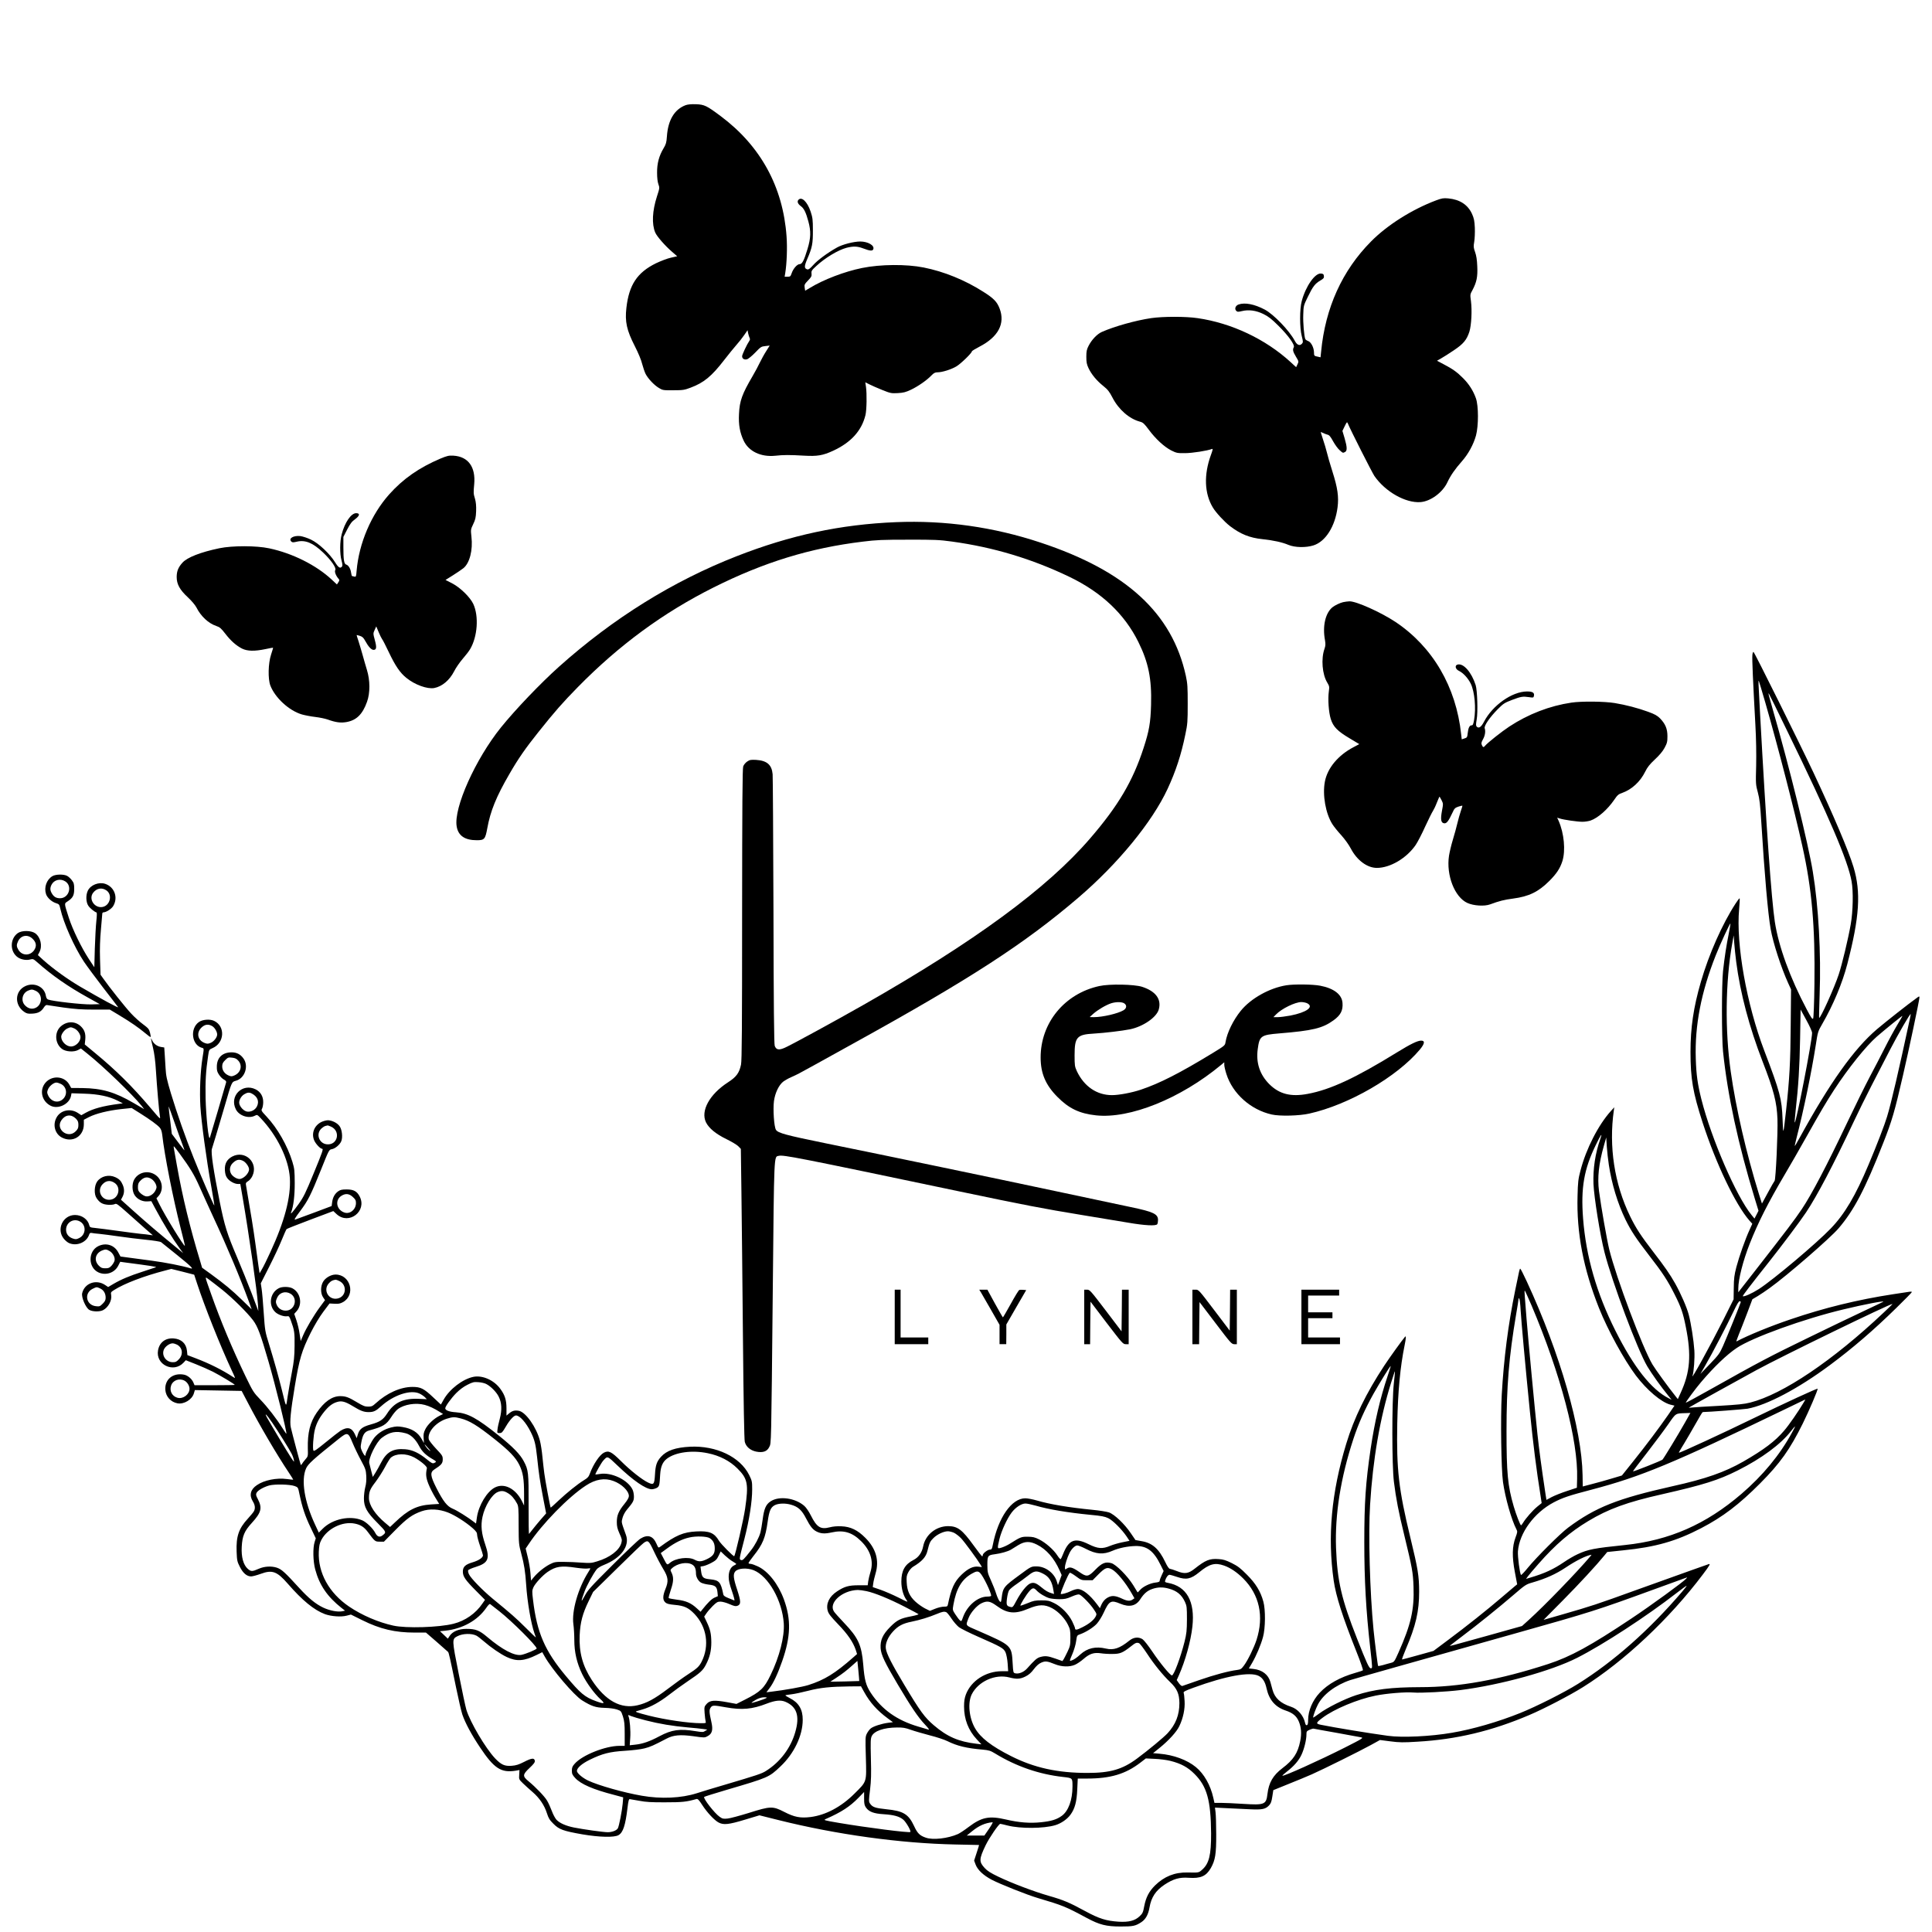
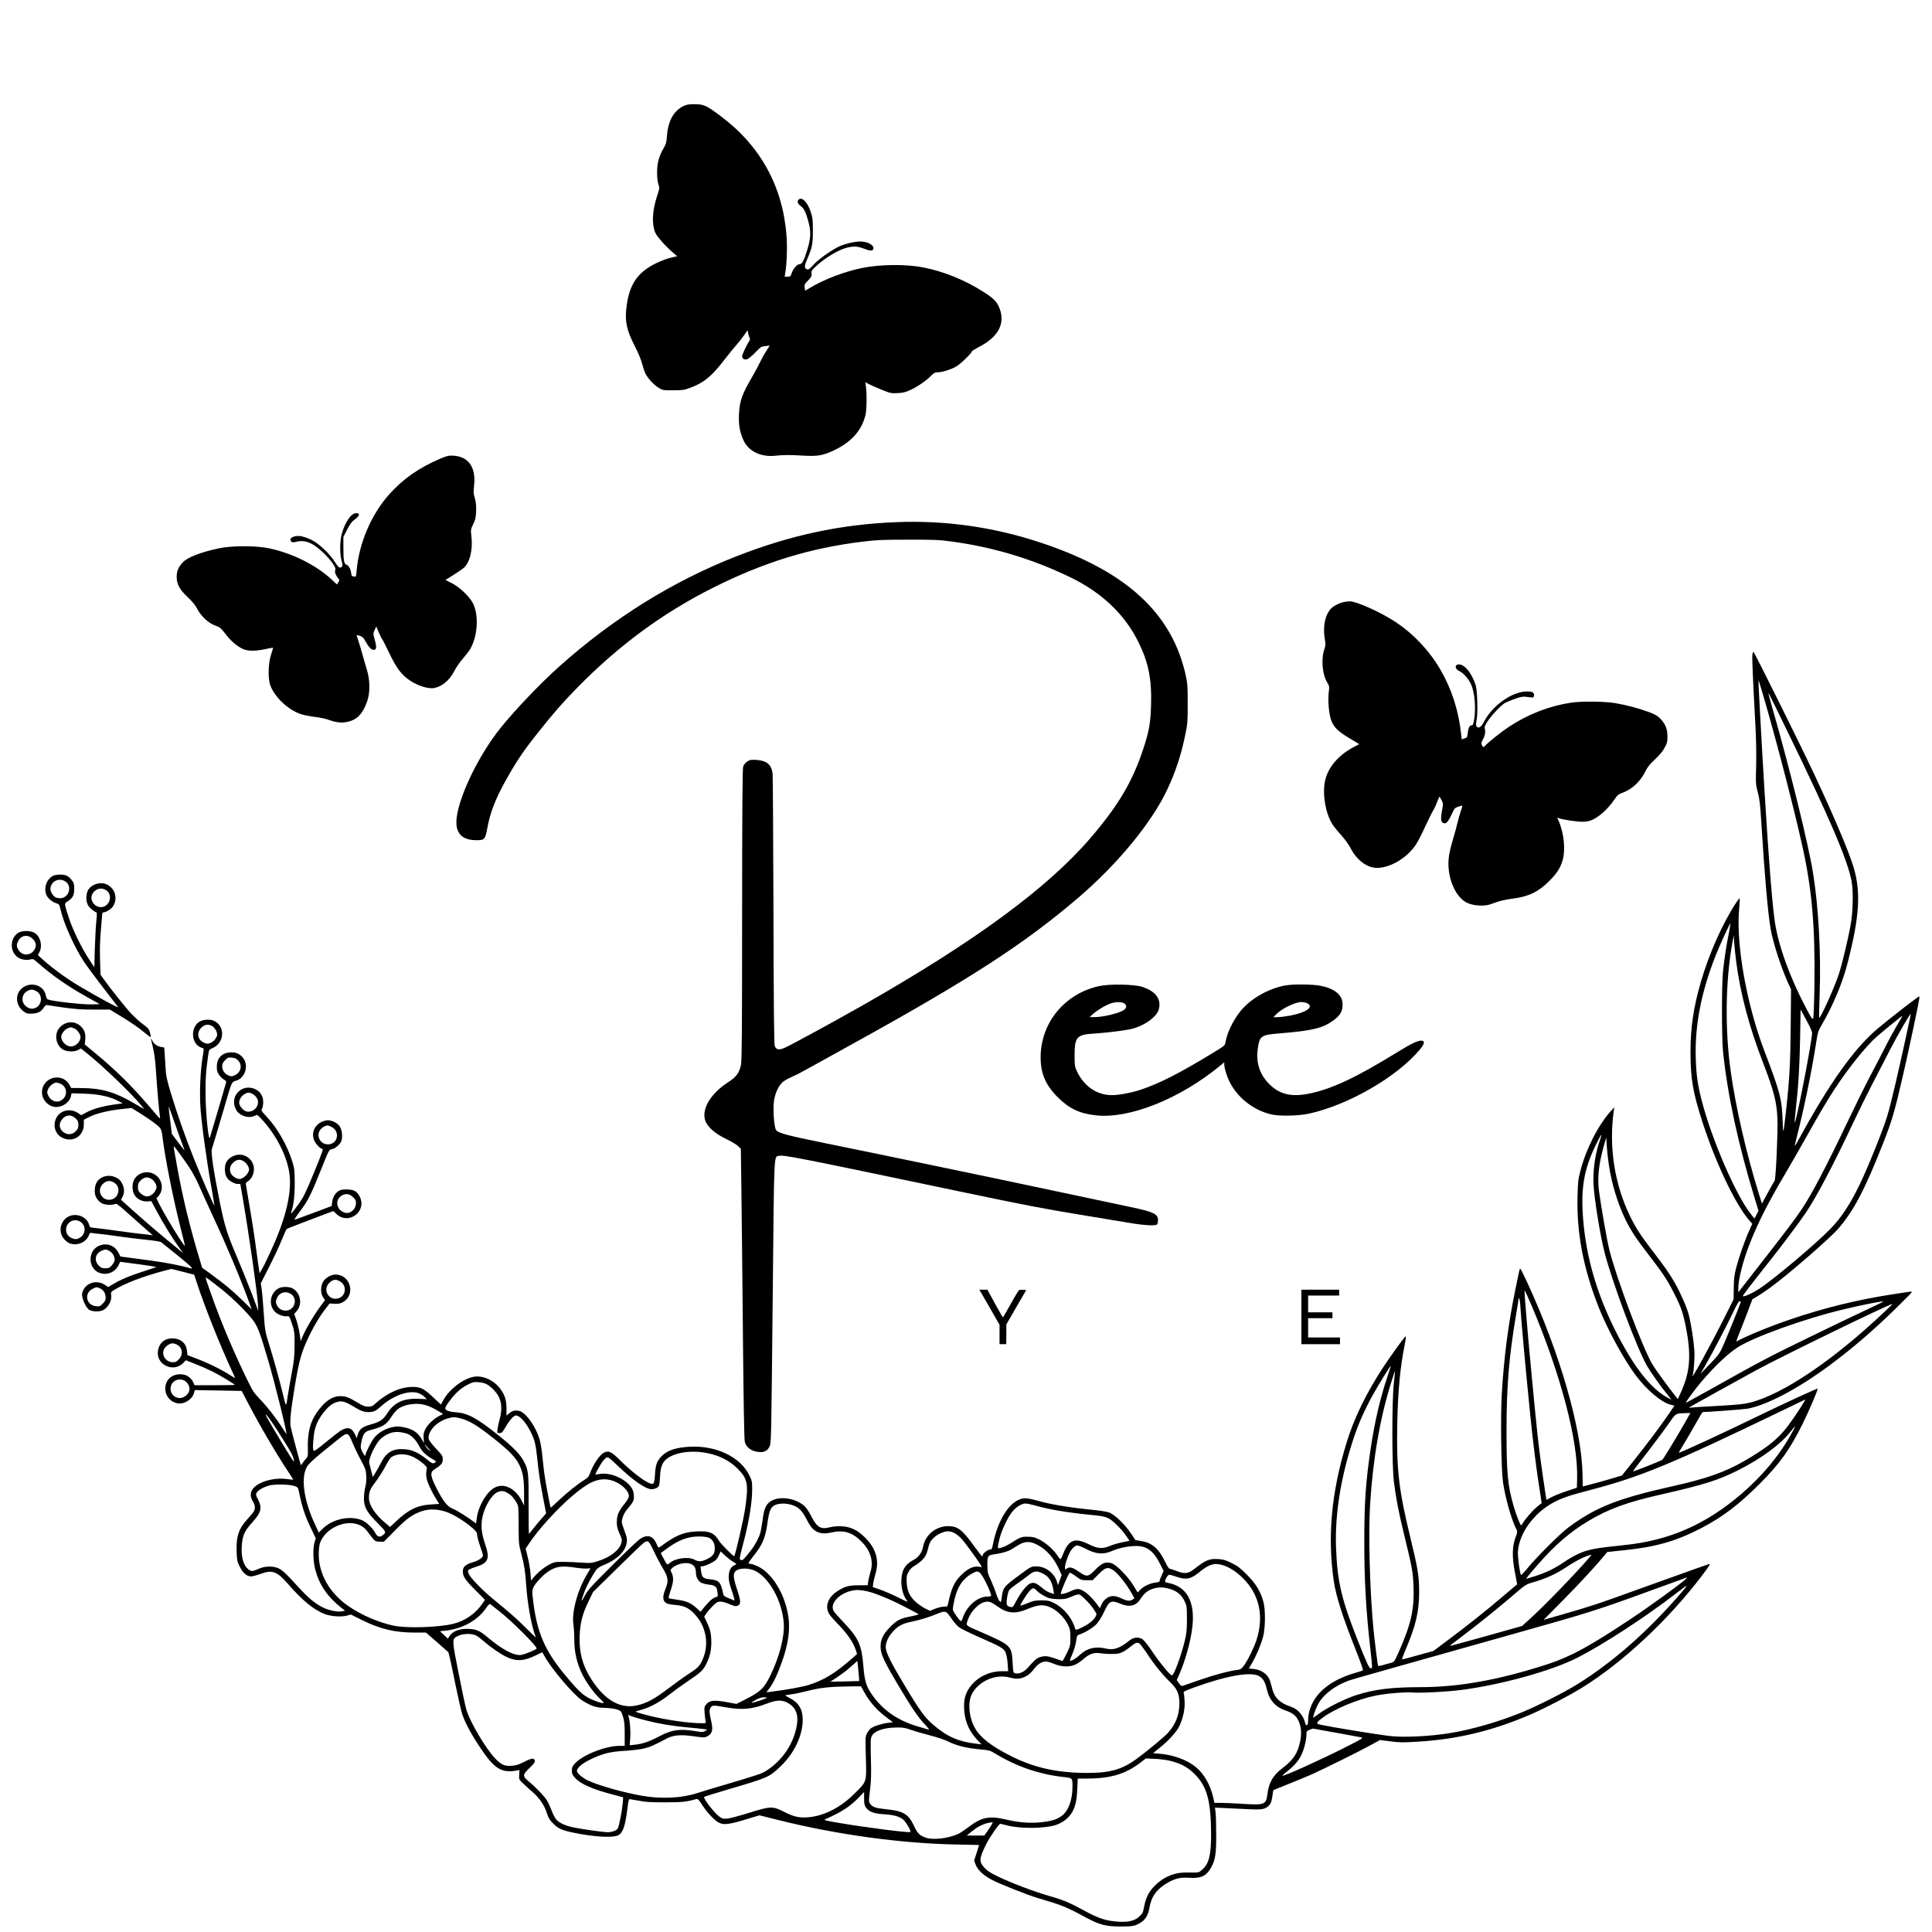
<svg xmlns="http://www.w3.org/2000/svg" version="1.0" width="2304" height="2304" viewBox="0 0 2304 2304" preserveAspectRatio="xMidYMid meet">
  <g transform="translate(0,2304) scale(0.1,-0.1)" fill="#000000" stroke="none">
    <path d="M8177 21786 c-134 -50 -211 -178 -224 -375 -5 -72 -11 -91 -40 -140 -54 -90 -78 -180 -77 -291 0 -60 6 -111 16 -138 15 -41 15 -45 -18 -146 -55 -171 -63 -328 -20 -429 19 -46 120 -161 202 -231 l60 -52 -75 -17 c-42 -9 -122 -40 -179 -67 -223 -110 -321 -257 -352 -532 -19 -164 4 -268 101 -457 41 -80 77 -167 87 -211 11 -41 29 -95 41 -119 30 -58 104 -136 161 -169 42 -26 52 -27 170 -26 114 0 132 3 206 31 158 59 251 136 399 328 51 66 117 147 146 180 30 33 72 87 94 119 l40 58 7 -37 c5 -20 12 -44 17 -54 7 -12 6 -24 -4 -38 -27 -39 -85 -162 -85 -181 0 -29 25 -45 57 -37 15 3 59 39 98 79 66 69 73 74 122 79 l52 6 -42 -67 c-24 -37 -57 -98 -75 -135 -17 -37 -57 -111 -88 -164 -124 -212 -154 -293 -161 -449 -7 -129 10 -223 56 -320 60 -127 205 -196 375 -179 100 11 173 11 346 1 156 -9 223 2 344 58 214 98 342 240 387 426 15 61 18 256 6 338 l-8 53 50 -25 c27 -14 96 -44 153 -67 97 -39 108 -41 184 -37 67 4 94 10 159 41 84 40 189 113 244 171 27 28 43 36 71 36 56 0 164 34 226 71 53 32 184 159 184 179 0 5 41 30 91 56 224 116 308 275 240 454 -31 81 -69 121 -194 200 -219 140 -470 242 -712 290 -206 41 -514 39 -735 -6 -207 -42 -457 -137 -621 -237 l-57 -34 -6 37 c-5 34 -2 41 40 85 40 41 45 52 42 82 -4 31 1 40 57 91 103 96 259 190 360 217 79 20 129 19 195 -6 87 -33 117 -35 125 -9 14 44 -64 89 -155 90 -78 0 -214 -35 -279 -72 -113 -63 -234 -153 -283 -209 -37 -41 -55 -55 -69 -52 -40 11 -40 36 0 129 57 132 66 180 65 339 0 125 -3 149 -27 222 -40 119 -109 184 -147 138 -16 -20 -5 -47 30 -73 38 -28 61 -75 90 -182 32 -117 30 -198 -10 -329 -42 -139 -64 -181 -94 -181 -30 0 -78 -55 -96 -111 -12 -35 -16 -39 -48 -39 l-35 0 7 41 c19 117 26 306 16 440 -42 590 -309 1078 -784 1433 -168 126 -196 139 -295 143 -57 2 -99 -2 -124 -11z" />
-     <path d="M17125 20650 c-285 -107 -582 -294 -775 -490 -344 -347 -545 -791 -595 -1313 l-7 -68 -31 7 c-45 9 -47 11 -47 52 -1 56 -34 122 -70 135 -16 6 -32 17 -34 24 -14 36 -28 198 -24 291 3 105 4 109 55 213 60 124 86 157 149 194 38 22 45 31 42 53 -2 22 -9 28 -35 30 -71 7 -182 -152 -229 -328 -26 -94 -26 -319 0 -418 17 -68 17 -74 2 -91 -26 -29 -59 -16 -86 36 -64 120 -250 314 -357 371 -123 65 -237 87 -312 61 -37 -13 -52 -52 -28 -76 13 -13 22 -14 67 -3 83 20 169 8 257 -35 59 -29 98 -59 178 -139 119 -118 199 -229 184 -257 -16 -30 -10 -53 26 -113 34 -56 34 -58 18 -91 l-16 -34 -66 61 c-299 274 -703 465 -1109 524 -140 21 -413 21 -555 0 -183 -27 -437 -98 -588 -165 -55 -25 -118 -90 -156 -163 -23 -45 -28 -65 -28 -133 0 -66 5 -90 26 -135 36 -76 97 -149 175 -212 55 -44 73 -67 111 -140 73 -142 200 -253 329 -287 35 -9 50 -23 105 -97 81 -109 182 -202 267 -246 63 -31 72 -33 167 -32 87 1 262 28 319 50 12 5 9 -12 -14 -74 -85 -234 -77 -456 23 -623 35 -60 137 -170 205 -223 126 -96 234 -140 389 -156 131 -14 235 -37 308 -68 77 -32 208 -35 299 -6 144 46 258 226 287 454 16 124 1 232 -61 426 -27 85 -57 188 -66 227 -10 40 -30 109 -46 155 -15 46 -28 86 -28 88 0 3 12 -2 28 -9 15 -8 39 -17 54 -21 20 -4 36 -24 66 -79 23 -41 57 -88 77 -105 40 -36 39 -36 66 -22 26 15 25 57 -6 164 l-26 87 27 56 c26 53 28 55 38 32 29 -73 288 -583 316 -625 130 -188 371 -325 550 -312 120 9 263 114 320 235 40 85 92 159 173 251 77 87 139 201 169 309 31 117 31 352 -1 443 -32 90 -82 169 -153 240 -71 72 -126 111 -232 166 l-79 42 49 28 c27 15 95 58 151 96 114 76 154 124 186 222 24 77 33 253 19 363 -11 80 -11 82 18 134 50 94 63 158 57 283 -3 77 -11 129 -26 170 -19 53 -20 66 -10 124 6 35 9 110 7 166 -4 83 -10 112 -33 164 -50 110 -145 173 -285 186 -57 5 -75 2 -145 -24z" />
    <path d="M5252 17571 c-254 -108 -445 -241 -611 -427 -214 -240 -360 -582 -388 -909 -6 -71 -7 -76 -27 -71 -12 3 -24 6 -27 6 -4 0 -9 18 -12 40 -6 48 -32 90 -58 97 -26 7 -34 55 -34 204 l0 126 45 88 c36 69 55 95 93 122 57 42 64 73 14 73 -60 0 -135 -110 -172 -251 -23 -84 -24 -236 -2 -313 12 -44 13 -64 5 -73 -21 -26 -43 -12 -83 53 -61 99 -195 226 -287 269 -41 20 -98 38 -126 42 -82 9 -145 -28 -108 -65 12 -12 22 -12 65 -2 101 24 192 -13 312 -127 100 -95 163 -187 147 -212 -11 -18 7 -66 39 -103 13 -14 13 -19 -2 -42 l-17 -26 -63 59 c-184 171 -466 313 -745 372 -154 33 -438 33 -594 1 -225 -47 -383 -109 -440 -172 -50 -55 -69 -102 -69 -171 0 -85 36 -152 132 -241 47 -44 88 -93 104 -123 52 -104 143 -189 236 -220 42 -14 57 -27 106 -90 66 -86 130 -143 202 -180 63 -31 148 -33 278 -6 50 11 91 18 92 17 1 -1 -10 -38 -24 -81 -35 -105 -39 -290 -9 -370 56 -146 223 -300 376 -345 36 -10 107 -24 159 -30 52 -6 119 -20 150 -31 94 -34 154 -42 222 -30 120 21 193 93 246 242 38 105 37 256 -1 379 -14 47 -38 128 -52 180 -14 52 -37 126 -49 165 -13 38 -23 70 -22 72 1 1 19 -4 39 -10 29 -9 43 -22 63 -59 38 -70 73 -108 100 -108 35 0 39 29 15 117 -21 78 -21 79 -2 121 l19 42 28 -67 c16 -38 34 -75 41 -84 8 -8 43 -78 80 -155 78 -164 134 -247 210 -308 100 -82 250 -136 332 -121 94 18 182 92 237 198 20 41 66 107 101 148 36 41 76 93 90 117 89 150 106 394 38 540 -39 82 -157 197 -255 247 l-76 39 88 55 c49 31 105 69 125 85 75 60 115 216 96 376 -9 84 -9 86 21 149 26 54 32 78 35 155 2 64 -2 107 -13 146 -19 64 -20 69 -10 175 19 206 -71 330 -247 341 -56 3 -74 -1 -156 -35z" />
    <path d="M10685 16813 c-661 -27 -1256 -154 -1900 -406 -762 -298 -1474 -741 -2120 -1319 -220 -197 -521 -512 -691 -723 -305 -379 -565 -959 -528 -1180 18 -111 97 -165 240 -165 91 0 101 12 125 142 37 205 107 378 264 648 106 184 191 306 346 500 197 247 286 348 468 534 495 504 1021 890 1620 1190 603 302 1153 471 1782 547 158 20 235 23 539 23 314 1 374 -2 520 -22 497 -68 956 -206 1405 -422 382 -184 655 -442 820 -775 121 -244 161 -442 152 -750 -6 -215 -23 -312 -89 -514 -128 -396 -304 -693 -639 -1081 -513 -595 -1378 -1230 -2699 -1982 -336 -191 -858 -476 -939 -512 -72 -32 -103 -27 -122 21 -8 20 -13 487 -15 1603 -3 866 -7 1603 -10 1637 -10 113 -68 163 -198 171 -62 3 -75 1 -106 -20 -20 -14 -40 -38 -47 -58 -9 -27 -12 -452 -13 -1765 0 -1357 -3 -1743 -13 -1791 -21 -100 -56 -147 -155 -211 -220 -142 -329 -340 -263 -477 35 -71 119 -140 245 -201 61 -30 125 -68 141 -85 l30 -31 7 -527 c4 -290 12 -1067 18 -1727 7 -764 15 -1214 22 -1240 15 -58 65 -101 135 -116 81 -16 131 1 157 55 24 49 23 -21 42 1889 16 1639 13 1569 70 1583 56 14 229 -20 2159 -425 764 -160 989 -204 1460 -281 204 -33 451 -74 550 -91 197 -34 331 -41 346 -18 5 8 9 30 9 50 0 71 -55 98 -325 154 -99 21 -506 107 -905 192 -737 157 -1973 414 -2735 569 -470 96 -567 122 -591 160 -23 34 -37 245 -24 344 13 95 57 188 109 230 22 16 66 42 98 55 70 31 89 41 268 140 77 43 291 161 475 263 1387 766 2040 1189 2680 1737 472 404 880 901 1064 1297 98 211 163 409 212 650 26 122 28 152 28 363 0 203 -2 242 -22 335 -163 747 -711 1251 -1732 1589 -559 186 -1140 268 -1725 244z" />
    <path d="M16017 15859 c-38 -9 -100 -39 -127 -61 -85 -70 -120 -226 -89 -392 8 -48 7 -66 -6 -104 -42 -118 -27 -304 33 -402 25 -42 27 -49 19 -105 -13 -92 -2 -250 23 -329 29 -93 80 -145 225 -231 l115 -69 -68 -36 c-185 -97 -311 -249 -342 -410 -31 -161 9 -383 90 -510 18 -28 65 -87 106 -131 42 -47 90 -114 113 -158 73 -140 195 -231 311 -231 159 0 355 116 463 274 23 34 74 132 113 219 40 86 81 169 92 185 10 15 32 60 47 100 16 39 30 72 31 72 2 0 13 -19 25 -42 21 -42 21 -44 5 -128 -19 -103 -12 -144 27 -148 29 -4 52 27 99 128 22 49 30 57 71 71 26 9 47 13 47 9 0 -4 -9 -33 -20 -65 -11 -32 -29 -96 -40 -142 -11 -47 -35 -135 -54 -197 -19 -62 -39 -148 -46 -191 -35 -231 67 -494 219 -563 74 -34 204 -42 271 -17 111 41 167 55 273 69 190 25 303 80 433 210 86 86 128 149 156 236 40 127 21 332 -45 482 l-17 37 28 -9 c45 -16 213 -40 273 -40 31 0 75 7 98 15 88 31 202 131 282 248 37 55 51 67 94 81 115 41 216 134 275 254 25 51 52 86 114 144 55 51 94 97 117 140 30 56 34 72 34 138 0 89 -24 146 -88 213 -33 33 -63 50 -143 79 -123 45 -266 82 -399 104 -122 20 -395 23 -515 5 -258 -38 -513 -136 -740 -285 -90 -59 -259 -193 -289 -229 -18 -23 -26 -21 -39 8 -9 20 -7 31 13 68 25 44 33 95 21 132 -10 29 60 131 154 226 69 70 83 78 174 113 107 40 125 43 202 32 47 -8 52 -6 56 12 11 40 -14 57 -84 56 -177 -2 -409 -166 -510 -360 -34 -65 -62 -84 -87 -60 -11 12 -11 26 -1 84 16 88 8 348 -12 412 -49 153 -145 263 -215 245 -37 -9 -28 -55 15 -75 52 -25 109 -87 142 -154 46 -96 64 -290 39 -433 -9 -51 -15 -63 -30 -63 -24 0 -39 -30 -46 -94 -5 -48 -8 -53 -38 -62 l-33 -11 -7 61 c-60 566 -340 1043 -783 1339 -175 116 -469 248 -549 246 -21 -1 -55 -5 -76 -10z" />
    <path d="M20898 15227 c-5 -41 8 -324 36 -837 9 -160 12 -339 9 -480 -6 -219 -5 -227 20 -320 21 -79 28 -141 42 -365 36 -592 79 -1086 111 -1265 29 -166 125 -460 210 -647 l33 -72 -4 -428 c-3 -437 -14 -639 -55 -1013 -34 -303 -35 -307 -42 -110 -9 248 -30 326 -218 820 -211 553 -339 1273 -300 1689 6 68 9 125 6 128 -3 3 -25 -26 -49 -63 -160 -247 -317 -602 -413 -932 -89 -307 -124 -547 -124 -837 0 -321 28 -482 145 -844 159 -489 392 -977 557 -1166 l35 -39 -33 -73 c-51 -111 -123 -315 -157 -443 -25 -98 -30 -135 -31 -250 l-2 -135 -125 -250 c-150 -297 -388 -730 -365 -662 16 48 28 211 22 302 -8 121 -39 320 -67 427 -21 83 -96 255 -162 372 -60 107 -128 205 -255 369 -157 204 -214 292 -282 432 -188 386 -256 834 -194 1265 l5 35 -41 -45 c-149 -165 -295 -450 -362 -709 -27 -102 -31 -138 -35 -302 -13 -441 70 -872 256 -1339 106 -265 297 -613 439 -803 132 -175 304 -320 412 -348 l49 -12 -76 -111 c-104 -150 -259 -357 -419 -557 l-132 -165 -124 -37 c-67 -20 -172 -50 -233 -65 l-110 -29 -2 135 c-9 551 -269 1453 -664 2307 -39 85 -75 155 -79 155 -8 0 -10 -9 -60 -254 -85 -416 -136 -814 -161 -1249 -15 -273 -7 -888 15 -1042 27 -189 100 -447 160 -563 14 -26 13 -34 -11 -98 -40 -109 -42 -227 -8 -410 l28 -148 -25 -20 c-14 -12 -85 -72 -159 -135 -177 -152 -424 -348 -639 -508 l-175 -131 -183 -51 c-101 -28 -187 -51 -191 -51 -5 0 15 55 44 123 120 281 159 450 159 687 -1 190 -14 268 -104 640 -141 581 -167 814 -157 1365 8 387 35 674 88 934 17 82 18 115 5 100 -35 -41 -183 -246 -248 -345 -215 -326 -361 -626 -453 -930 -178 -585 -225 -1107 -150 -1634 27 -185 105 -430 272 -849 47 -117 81 -217 76 -220 -4 -4 -44 -18 -88 -30 -182 -52 -326 -131 -426 -237 -86 -91 -139 -215 -139 -325 0 -40 -4 -58 -14 -62 -10 -4 -17 4 -22 26 -19 88 -87 167 -168 193 -125 41 -193 103 -220 200 -9 32 -21 75 -26 95 -24 88 -98 145 -202 156 l-55 6 38 64 c51 88 106 217 131 311 29 105 31 326 4 422 -33 122 -91 216 -196 321 -78 79 -110 103 -182 139 -69 34 -101 44 -155 47 -108 8 -155 -11 -288 -116 -73 -58 -119 -64 -210 -27 -36 14 -73 26 -83 27 -11 0 -30 26 -55 79 -76 160 -156 230 -283 251 l-73 13 -56 82 c-74 110 -196 226 -261 248 -27 9 -116 23 -199 31 -275 27 -504 65 -660 111 -49 14 -111 26 -137 26 -163 1 -324 -230 -388 -554 -10 -51 -14 -58 -35 -58 -27 0 -85 -45 -85 -66 0 -8 -3 -14 -7 -14 -5 0 -51 59 -103 131 -136 188 -190 228 -302 229 -145 0 -272 -102 -299 -242 -15 -75 -55 -131 -116 -162 -102 -52 -144 -127 -144 -257 0 -84 23 -166 61 -219 22 -31 20 -30 -97 29 -66 33 -161 74 -212 92 l-93 32 6 45 c3 25 16 77 27 116 47 156 6 299 -122 427 -91 92 -176 133 -284 137 -51 3 -102 -2 -140 -12 -109 -28 -154 0 -225 141 -23 46 -57 96 -78 114 -109 96 -302 122 -403 54 -55 -36 -77 -87 -94 -216 -8 -61 -20 -130 -26 -153 -17 -62 -63 -150 -113 -214 -86 -110 -100 -124 -119 -116 -23 8 -24 3 41 254 58 225 92 444 92 587 0 95 -2 104 -36 173 -108 216 -393 352 -704 337 -174 -9 -279 -45 -347 -120 -51 -57 -66 -100 -72 -211 -7 -119 -15 -128 -81 -97 -72 34 -212 144 -324 256 -115 114 -147 130 -204 101 -51 -26 -127 -139 -167 -248 -14 -39 -27 -54 -69 -79 -79 -48 -207 -152 -307 -246 -49 -47 -91 -84 -92 -82 -6 8 -67 334 -76 409 -6 41 -15 129 -22 194 -6 66 -19 153 -30 194 -41 160 -169 342 -251 357 -49 9 -79 1 -117 -31 l-31 -26 0 86 c0 100 -19 159 -74 234 -76 104 -213 164 -321 142 -128 -27 -284 -146 -355 -273 l-32 -57 -90 84 c-113 107 -151 126 -249 126 -142 0 -305 -73 -438 -195 -38 -35 -50 -40 -91 -40 -39 0 -61 9 -131 51 -101 61 -136 74 -203 74 -97 -1 -188 -65 -279 -197 -79 -115 -110 -240 -106 -425 3 -95 2 -97 -28 -131 -17 -20 -36 -44 -41 -54 -6 -10 -12 -16 -15 -13 -4 6 -102 372 -119 448 -14 65 -2 190 48 491 54 326 82 421 189 636 47 93 104 188 150 250 l75 100 59 -3 c48 -3 68 1 101 19 155 87 90 329 -88 329 -55 0 -122 -39 -149 -86 -32 -55 -31 -139 0 -185 l23 -34 -59 -80 c-74 -100 -166 -255 -203 -342 l-28 -66 -13 86 c-6 47 -24 120 -38 162 l-26 76 30 34 c71 82 45 221 -52 271 -40 21 -123 22 -162 1 -109 -56 -128 -212 -36 -290 35 -29 102 -51 137 -44 20 3 25 -3 43 -52 42 -115 46 -143 44 -301 -1 -128 -7 -183 -32 -315 -17 -88 -39 -216 -50 -285 -21 -143 -14 -151 -71 80 -42 168 -91 342 -150 535 -49 157 -50 164 -65 380 -8 121 -19 249 -25 285 l-10 65 100 197 c55 108 122 251 149 318 27 67 54 127 59 132 5 5 132 55 283 112 l274 103 41 -38 c145 -131 363 36 274 211 -32 63 -73 85 -155 85 -57 0 -76 -4 -103 -23 -40 -29 -64 -73 -71 -131 l-6 -44 -205 -77 c-113 -42 -215 -80 -228 -84 -18 -6 -5 17 58 101 94 126 125 186 251 500 92 230 93 232 126 238 41 7 96 54 113 95 19 46 9 140 -20 179 -27 39 -90 70 -140 71 -20 0 -56 -10 -80 -22 -84 -43 -119 -137 -82 -220 18 -41 72 -98 93 -98 18 0 7 -33 -101 -295 -96 -234 -119 -280 -180 -366 -67 -93 -101 -131 -88 -98 28 72 43 197 43 349 -1 151 -3 172 -28 255 -59 192 -177 399 -306 537 -66 70 -68 75 -55 98 7 14 13 48 13 75 1 69 -31 123 -89 153 -159 80 -318 -79 -237 -238 38 -76 151 -114 226 -76 27 14 29 14 68 -27 198 -207 337 -492 350 -717 13 -227 -63 -516 -232 -881 -39 -86 -85 -179 -101 -205 l-28 -49 -13 85 c-7 47 -24 170 -38 275 -21 155 -54 362 -111 690 -5 25 -1 33 24 48 17 9 40 37 51 60 77 159 -84 316 -240 234 -63 -34 -91 -85 -87 -162 3 -44 10 -70 27 -93 26 -38 88 -72 129 -72 l28 0 28 -162 c75 -437 172 -1114 182 -1271 l5 -82 -80 212 c-45 117 -122 308 -172 425 -122 286 -151 380 -209 668 -75 376 -106 584 -93 628 6 21 29 96 51 167 22 72 68 227 102 345 84 291 83 287 133 301 108 29 157 177 89 268 -35 48 -80 71 -139 71 -110 0 -176 -63 -177 -169 -1 -47 4 -65 27 -99 15 -23 41 -49 58 -57 21 -11 29 -22 26 -33 -3 -9 -46 -156 -95 -327 -50 -170 -95 -320 -99 -333 -15 -40 -45 242 -51 471 -4 198 3 326 30 505 11 74 11 74 52 92 144 61 156 260 20 325 -50 24 -139 17 -182 -14 -109 -77 -86 -274 36 -307 26 -7 26 -4 7 -121 -25 -154 -36 -401 -25 -579 11 -182 71 -627 130 -956 22 -122 38 -223 36 -225 -5 -5 -162 356 -246 567 -99 247 -195 520 -271 769 -50 168 -59 210 -64 300 -3 59 -8 138 -11 177 l-5 72 -38 6 c-47 7 -89 39 -107 80 -19 45 -17 23 11 -90 16 -69 28 -157 35 -275 12 -189 37 -483 47 -539 7 -43 10 -46 -118 105 -213 251 -407 443 -656 648 l-122 101 6 57 c7 73 -9 119 -57 163 -66 59 -160 59 -232 -2 -82 -69 -75 -210 14 -273 44 -32 139 -38 188 -12 l35 19 75 -60 c191 -152 544 -492 649 -624 l31 -40 -127 74 c-223 130 -378 175 -611 178 l-133 1 -22 40 c-54 96 -188 114 -271 37 -90 -85 -67 -229 46 -288 90 -47 225 17 245 116 l6 32 151 -5 c170 -5 298 -32 402 -85 l59 -30 -50 -7 c-185 -24 -305 -57 -393 -106 l-52 -29 -41 27 c-90 59 -209 33 -256 -57 -47 -88 -16 -195 67 -237 127 -65 259 16 260 157 l0 56 62 32 c83 42 229 78 383 95 l125 13 99 -62 c121 -76 208 -139 237 -173 15 -17 24 -45 29 -86 26 -237 130 -762 219 -1110 30 -116 53 -211 51 -213 -10 -10 -238 361 -306 500 l-33 67 21 23 c62 66 56 175 -13 240 -83 77 -216 59 -272 -37 -31 -53 -28 -145 7 -193 32 -46 91 -74 149 -70 l47 3 48 -90 c101 -188 201 -350 295 -480 l37 -50 -85 70 c-205 168 -356 297 -501 427 l-156 140 19 36 c22 44 23 91 3 139 -21 50 -42 72 -90 94 -76 35 -170 13 -216 -52 -35 -50 -39 -151 -7 -198 37 -55 71 -74 136 -79 35 -2 68 1 81 8 20 10 33 1 154 -107 73 -65 170 -152 216 -192 l84 -73 -39 5 c-22 4 -68 9 -104 12 -36 4 -157 19 -270 35 -113 16 -235 31 -272 35 -61 6 -67 8 -73 33 -17 71 -89 122 -170 122 -145 0 -226 -172 -133 -284 17 -21 46 -45 64 -52 94 -39 210 12 238 104 6 16 13 21 29 18 12 -3 54 -8 92 -11 39 -4 142 -17 230 -30 88 -13 234 -31 324 -40 91 -9 172 -22 181 -28 9 -7 95 -76 193 -155 164 -132 204 -172 160 -158 -98 30 -302 70 -462 91 -108 15 -236 32 -285 38 l-89 12 -27 50 c-47 88 -146 118 -237 74 -124 -60 -124 -254 0 -313 88 -41 192 -7 236 77 l25 49 50 -7 c314 -41 389 -53 376 -58 -8 -3 -80 -27 -160 -53 -155 -50 -251 -90 -349 -147 l-61 -36 -36 24 c-107 72 -246 22 -274 -98 -11 -49 42 -172 84 -198 38 -23 125 -25 165 -4 63 32 108 117 97 180 -6 32 -4 36 36 61 122 77 356 167 609 232 l72 19 137 -34 136 -35 33 -101 c89 -273 277 -745 415 -1041 46 -97 46 -98 19 -80 -133 87 -281 161 -448 225 l-100 38 -5 50 c-9 89 -67 142 -159 149 -98 7 -169 -47 -186 -141 -32 -171 184 -276 304 -148 l27 29 119 -47 c66 -26 158 -67 204 -90 86 -44 261 -149 261 -157 0 -2 -108 -4 -240 -4 l-240 0 -14 33 c-18 43 -68 85 -112 93 -132 25 -232 -58 -222 -183 7 -80 65 -144 145 -159 77 -14 173 44 195 118 l12 40 279 -5 279 -5 75 -143 c141 -271 343 -615 488 -832 30 -45 53 -82 52 -83 -1 -2 -35 2 -75 7 -123 17 -273 -13 -359 -73 -76 -51 -93 -120 -48 -193 27 -43 32 -84 13 -118 -6 -12 -39 -52 -72 -88 -109 -118 -141 -212 -134 -395 4 -105 7 -118 39 -181 38 -75 83 -113 134 -113 17 0 69 14 116 31 136 50 193 29 321 -118 174 -200 313 -314 443 -363 75 -27 192 -36 260 -18 l50 13 135 -67 c213 -106 390 -148 628 -148 l132 0 128 -111 c70 -62 131 -115 135 -119 10 -9 25 -79 96 -425 28 -137 62 -283 75 -323 35 -101 108 -238 212 -393 166 -249 250 -304 424 -276 l45 8 -3 -56 c-4 -55 -3 -56 45 -103 27 -26 79 -73 115 -104 82 -71 140 -157 170 -251 19 -60 32 -82 78 -127 67 -68 117 -86 345 -126 205 -35 383 -39 432 -9 54 32 81 116 106 321 10 84 16 109 27 108 8 -1 60 -10 115 -20 78 -15 146 -19 310 -18 201 0 251 5 370 39 16 4 29 -8 69 -70 57 -89 146 -184 196 -210 59 -31 119 -25 311 33 l176 53 224 -56 c695 -174 1459 -279 2114 -292 154 -3 281 -6 281 -6 1 -1 -12 -43 -29 -94 l-30 -92 18 -48 c24 -64 93 -128 191 -180 97 -51 426 -182 549 -218 299 -89 331 -101 585 -238 153 -82 232 -102 405 -102 149 0 177 6 248 53 51 34 82 92 96 176 21 120 73 199 179 270 104 68 177 90 287 82 144 -10 209 19 265 116 53 94 65 168 64 403 0 116 -4 234 -8 264 l-7 54 143 -7 c79 -3 202 -9 274 -13 147 -7 185 1 228 46 22 23 30 45 39 105 l12 77 180 73 c99 39 225 92 280 116 133 59 571 276 705 350 l107 59 124 -16 c107 -14 151 -15 324 -4 466 27 885 127 1333 318 173 73 486 236 639 332 491 307 1034 817 1431 1345 83 110 96 133 65 121 -10 -3 -99 -35 -198 -70 -99 -35 -391 -140 -650 -233 -495 -179 -537 -193 -894 -296 l-223 -64 229 231 c201 203 401 420 499 540 l31 38 191 20 c387 39 629 108 929 264 258 134 453 283 703 534 238 239 355 403 510 716 75 152 183 405 176 413 -7 6 -391 -171 -756 -348 -369 -180 -892 -421 -898 -415 -2 2 12 27 30 57 30 46 153 258 225 385 13 24 27 43 31 43 62 0 492 33 532 40 233 43 604 239 980 518 271 201 527 421 792 681 103 101 188 187 188 192 0 5 -12 6 -27 4 -16 -3 -104 -16 -198 -30 -418 -64 -820 -162 -1221 -299 -240 -81 -506 -190 -646 -264 -4 -2 9 36 29 85 20 48 64 162 99 253 l62 165 64 38 c35 21 98 64 141 95 208 149 721 594 822 712 185 216 315 464 532 1015 106 268 139 383 237 810 70 301 196 899 196 926 0 20 -1 20 -31 -2 -92 -65 -370 -284 -476 -374 -274 -234 -562 -638 -923 -1297 -29 -54 -55 -97 -56 -95 -2 1 8 45 21 97 85 330 178 780 229 1106 24 157 26 164 76 250 131 226 241 488 300 716 146 563 165 857 74 1158 -59 194 -235 609 -477 1125 -166 352 -701 1430 -715 1439 -6 3 -12 -12 -14 -37z m156 -572 c153 -534 345 -1276 440 -1706 114 -511 153 -957 144 -1645 -3 -230 -10 -399 -15 -409 -9 -15 -22 4 -76 106 -200 378 -335 748 -381 1044 -41 270 -103 1144 -176 2478 -22 405 -22 402 -15 396 2 -3 38 -122 79 -264z m256 -325 c504 -1033 727 -1553 771 -1800 22 -118 17 -360 -10 -512 -29 -169 -104 -480 -143 -598 -52 -158 -220 -531 -234 -518 -2 3 1 127 6 278 18 488 -13 1051 -81 1463 -55 339 -282 1259 -480 1944 -48 167 -54 191 -45 182 3 -2 100 -200 216 -439z m-694 -2426 c-28 -137 -50 -280 -68 -444 -17 -157 -17 -796 0 -960 54 -520 180 -1104 378 -1752 l45 -147 -24 -47 -24 -46 -35 43 c-182 222 -479 909 -598 1379 -45 180 -61 290 -67 485 -13 395 64 793 238 1232 49 126 170 386 175 380 2 -2 -7 -57 -20 -123z m89 -334 c49 -376 155 -776 315 -1190 135 -348 169 -484 177 -685 6 -166 -20 -720 -34 -737 -6 -7 -43 -71 -81 -142 l-70 -129 -36 114 c-150 483 -275 1026 -336 1459 -70 493 -64 1069 17 1525 l18 100 7 -95 c4 -52 14 -151 23 -220z m905 -848 c0 -96 -192 -1084 -207 -1068 -3 2 3 66 11 143 33 290 47 520 53 856 l6 348 68 -125 c40 -72 69 -137 69 -154z m1164 158 c-129 -600 -220 -994 -270 -1157 -28 -94 -122 -339 -220 -571 -156 -371 -285 -590 -452 -763 -170 -177 -679 -606 -856 -721 -83 -53 -181 -97 -192 -85 -5 4 97 137 311 407 160 202 370 482 442 590 132 197 329 573 568 1080 53 113 148 306 212 430 64 124 166 322 227 440 93 179 235 425 242 417 1 -1 -4 -31 -12 -67z m-150 -66 c-36 -60 -102 -181 -146 -269 -44 -88 -125 -243 -179 -345 -54 -102 -177 -351 -274 -555 -242 -510 -423 -854 -538 -1025 -93 -137 -157 -222 -575 -758 l-182 -233 0 44 c0 112 56 331 137 537 101 255 218 486 418 825 62 105 175 300 250 435 170 303 247 434 339 575 169 259 381 522 507 632 109 94 303 251 306 248 2 -1 -27 -51 -63 -111z m-20093 -11 c30 -18 59 -67 59 -100 0 -33 -39 -84 -77 -99 -31 -13 -41 -14 -72 -2 -85 32 -103 124 -36 186 40 37 80 42 126 15z m-1646 -27 c39 -17 75 -68 75 -106 -1 -54 -58 -110 -113 -110 -57 0 -117 60 -117 117 0 31 39 83 73 98 40 18 41 18 82 1z m1957 -385 c53 -59 29 -145 -49 -177 -28 -12 -38 -12 -66 0 -48 20 -77 61 -77 108 0 32 7 47 35 75 33 33 39 35 82 30 37 -4 54 -12 75 -36z m-2117 -277 c69 -32 84 -123 29 -178 -56 -56 -140 -38 -178 37 -16 34 -17 42 -4 75 15 39 68 82 100 82 11 0 35 -7 53 -16z m2278 -115 c67 -35 91 -92 62 -152 -21 -44 -73 -71 -120 -63 -37 7 -81 52 -91 93 -9 35 19 89 58 113 38 23 60 25 91 9z m-829 -603 c14 -37 26 -71 26 -74 0 -3 -34 40 -75 95 l-76 101 -19 158 c-11 87 -20 163 -19 168 0 6 31 -77 68 -184 38 -107 80 -226 95 -264z m-1269 304 c24 -25 30 -39 30 -75 0 -37 -6 -50 -33 -77 -92 -92 -243 25 -170 132 46 68 116 76 173 20z m3039 -94 c124 -52 84 -228 -49 -212 -90 11 -129 121 -65 185 17 16 40 32 53 34 12 2 23 5 25 6 1 0 17 -5 36 -13z m15141 -147 c-61 -171 -89 -359 -82 -538 7 -161 79 -611 132 -817 92 -359 394 -1164 510 -1359 51 -86 165 -246 250 -349 l40 -49 -35 18 c-208 105 -416 370 -635 805 -225 448 -351 885 -386 1340 -28 365 11 588 153 878 60 124 81 153 53 71z m101 -309 c35 -231 105 -461 199 -655 66 -134 125 -224 285 -431 157 -202 219 -297 300 -459 77 -152 101 -221 134 -388 68 -338 52 -541 -61 -787 l-34 -75 -20 25 c-95 119 -243 323 -282 387 -117 195 -433 1036 -516 1373 -29 120 -97 507 -122 695 -21 162 -3 329 59 545 l27 95 7 -110 c4 -60 15 -157 24 -215z m-17044 133 c127 -174 173 -250 239 -398 36 -82 109 -242 161 -355 171 -367 323 -731 425 -1009 l34 -95 -113 110 c-125 121 -210 191 -370 308 l-108 78 -24 82 c-118 387 -209 759 -276 1136 -17 96 -33 187 -36 203 -3 15 -3 27 -1 27 3 0 34 -39 69 -87z m759 -88 c33 -18 69 -69 69 -100 0 -48 -67 -115 -115 -115 -33 0 -83 32 -100 64 -23 43 -14 94 23 128 44 41 75 47 123 23z m-1090 -218 c18 -12 39 -39 47 -59 13 -33 12 -41 -4 -75 -23 -47 -78 -79 -117 -69 -15 3 -42 19 -60 35 -27 25 -32 36 -32 74 0 35 6 52 25 72 46 50 90 57 141 22z m-441 -46 c75 -54 45 -180 -47 -197 -104 -20 -173 100 -103 180 44 49 97 55 150 17z m2837 -165 c31 -28 38 -41 38 -73 0 -77 -72 -136 -138 -113 -97 33 -116 151 -33 201 48 29 90 25 133 -15z m-3257 -291 c82 -42 77 -160 -7 -200 -33 -16 -41 -16 -77 -4 -50 18 -78 55 -78 104 0 86 87 139 162 100z m358 -355 c40 -24 67 -78 58 -114 -3 -14 -19 -41 -35 -59 -25 -27 -36 -32 -75 -32 -38 0 -51 5 -77 31 -61 61 -44 145 35 180 42 18 56 17 94 -6z m1341 -460 c128 -103 297 -270 369 -365 56 -76 88 -161 185 -495 79 -270 222 -848 212 -858 -1 -2 -22 28 -45 65 -74 117 -179 253 -266 343 -80 83 -88 96 -173 271 -163 339 -301 669 -414 989 -80 227 -78 209 -22 169 26 -19 95 -72 154 -119z m1396 104 c100 -47 85 -190 -22 -210 -104 -20 -173 100 -103 180 27 30 41 38 83 45 5 0 24 -6 42 -15z m-2849 -90 c41 -20 64 -59 64 -110 0 -28 -8 -44 -35 -71 -33 -33 -39 -35 -82 -30 -117 13 -143 155 -39 207 49 24 49 24 92 4z m17068 -201 c347 -818 557 -1614 544 -2066 l-3 -109 -118 -39 c-65 -21 -147 -54 -182 -72 l-63 -34 -12 76 c-50 333 -73 507 -95 706 -34 318 -111 1139 -130 1375 -8 107 -18 228 -21 268 -3 39 -4 72 -1 72 3 0 39 -80 81 -177z m-14798 138 c91 -56 49 -201 -58 -201 -46 0 -83 22 -104 61 -18 36 -18 53 2 95 29 62 100 81 160 45z m14668 -191 c9 -148 54 -644 111 -1215 39 -389 77 -692 128 -1010 l12 -80 -53 -43 c-55 -45 -137 -139 -168 -191 -10 -17 -22 -31 -25 -31 -9 0 -60 132 -87 225 -72 246 -86 399 -86 900 0 531 29 884 114 1387 17 97 30 183 30 190 1 9 3 9 9 -2 5 -8 12 -67 15 -130z m2626 93 c0 -10 -170 -431 -212 -524 -39 -88 -53 -108 -156 -215 l-114 -119 55 95 c87 150 268 497 337 644 43 92 68 132 77 129 7 -3 13 -7 13 -10z m1699 3 c-2 -2 -110 -53 -239 -114 -129 -60 -419 -200 -645 -310 -478 -232 -597 -295 -1183 -624 -156 -88 -286 -158 -288 -156 -4 5 116 168 180 243 155 183 309 331 429 411 185 124 801 347 1272 459 244 59 490 106 474 91z m5 -129 c-606 -572 -1202 -974 -1591 -1073 -74 -19 -148 -26 -370 -39 -153 -8 -298 -17 -322 -20 -25 -3 -43 -3 -40 -1 7 6 605 338 804 446 295 161 1588 790 1624 790 3 0 -44 -46 -105 -103z m-20354 -382 c66 -34 78 -115 26 -172 -29 -32 -41 -38 -75 -38 -80 0 -136 79 -107 150 16 38 68 75 104 75 13 0 36 -7 52 -15z m14439 -372 c-90 -267 -155 -547 -203 -868 -60 -407 -76 -644 -76 -1115 0 -454 20 -815 71 -1265 28 -249 27 -240 6 -240 -20 0 -47 58 -164 355 -186 472 -235 685 -250 1080 -14 401 54 833 206 1297 59 181 136 354 242 544 75 132 196 329 204 329 2 0 -14 -53 -36 -117z m73 -93 c-24 -224 -23 -975 1 -1170 25 -201 57 -366 123 -635 95 -392 105 -445 111 -616 10 -274 -30 -451 -179 -786 -50 -111 -51 -113 -92 -124 -22 -6 -65 -17 -94 -26 -30 -8 -55 -13 -57 -11 -5 5 -40 285 -55 433 -44 451 -63 1134 -41 1490 33 540 118 1034 251 1457 24 76 44 137 45 135 2 -1 -4 -67 -13 -147z m-14422 35 c33 -17 60 -61 60 -97 0 -67 -77 -125 -143 -107 -64 17 -98 81 -77 144 21 65 97 93 160 60z m3599 -40 c53 -27 121 -95 148 -150 37 -73 41 -158 13 -266 -13 -46 -25 -103 -27 -126 -5 -42 -4 -43 25 -43 26 0 34 8 75 78 44 76 95 132 120 132 46 0 120 -84 177 -198 45 -91 58 -141 75 -297 23 -215 32 -275 71 -481 l37 -192 -64 -73 c-35 -41 -79 -94 -98 -119 -19 -25 -38 -49 -42 -53 -3 -5 -6 150 -5 345 1 387 -2 417 -57 521 -43 83 -130 172 -296 305 -263 211 -371 270 -515 280 -78 5 -125 23 -126 47 0 23 70 120 131 182 41 41 89 77 134 99 63 32 76 35 130 31 34 -2 76 -12 94 -22z m-794 -115 c23 -11 51 -31 63 -43 l22 -23 -91 4 c-187 9 -298 -42 -383 -176 -47 -73 -85 -99 -193 -129 -102 -28 -137 -56 -156 -121 l-13 -43 -23 50 c-37 77 -88 89 -171 38 -19 -12 -97 -73 -174 -136 -108 -88 -140 -111 -148 -100 -12 18 -1 184 18 254 19 74 53 138 111 210 54 66 98 100 154 116 53 16 96 5 185 -49 95 -58 133 -72 190 -72 59 0 85 12 147 68 151 137 355 204 462 152z m16504 -107 c-63 -106 -174 -267 -233 -335 -107 -126 -242 -227 -485 -367 -224 -128 -449 -207 -846 -295 -655 -147 -916 -250 -1243 -493 -94 -69 -379 -354 -482 -480 -41 -51 -78 -89 -81 -85 -15 17 -41 219 -37 281 17 220 193 461 428 585 106 55 178 80 450 151 590 155 968 312 2295 953 138 67 251 121 253 122 2 0 -6 -17 -19 -37z m-16444 -27 c53 -14 114 -42 179 -84 l40 -25 -45 -22 c-66 -34 -137 -101 -166 -158 -21 -42 -24 -61 -21 -108 l4 -58 -28 49 c-45 79 -115 123 -226 142 -59 10 -79 9 -137 -5 -81 -20 -153 -64 -200 -121 -34 -41 -105 -179 -105 -203 0 -27 -17 -11 -40 36 -21 46 -22 53 -10 114 17 90 39 123 92 138 167 45 205 68 264 160 23 37 58 79 78 94 75 57 215 80 321 51z m15028 -213 c-76 -135 -250 -422 -267 -440 -11 -12 -347 -145 -352 -140 -2 2 72 100 165 219 92 119 207 273 255 342 96 138 84 130 213 134 l52 2 -66 -117z m-16845 -1 c74 -109 203 -315 229 -367 12 -22 24 -56 27 -75 7 -32 4 -29 -35 30 -51 78 -232 381 -279 465 -45 81 -15 53 58 -53z m2245 53 c108 -28 198 -83 405 -247 177 -141 252 -219 296 -309 43 -89 56 -164 56 -348 l0 -135 -25 51 c-76 152 -212 221 -323 164 -94 -48 -192 -210 -214 -353 l-11 -77 -26 20 c-68 53 -203 138 -252 157 -67 28 -113 87 -195 248 -72 142 -77 186 -24 220 84 54 100 73 100 120 0 41 -5 49 -80 128 -43 46 -82 96 -86 110 -21 85 83 205 214 247 71 22 93 23 165 4z m15876 -172 c-144 -264 -347 -510 -602 -729 -422 -362 -858 -554 -1388 -609 -369 -38 -441 -52 -566 -110 -40 -18 -112 -60 -160 -93 -128 -87 -232 -135 -401 -185 l-53 -16 20 28 c11 16 69 84 129 152 201 229 376 379 592 509 240 145 466 227 880 320 497 113 672 168 903 284 285 143 516 314 637 471 23 30 45 55 47 55 3 0 -14 -35 -38 -77z m-16532 -5 c60 -15 117 -68 160 -150 36 -69 81 -113 171 -164 38 -22 39 -28 10 -41 -19 -8 -32 -2 -88 44 -93 76 -171 113 -257 120 -144 12 -222 -31 -288 -159 -20 -40 -51 -95 -68 -122 l-31 -49 -18 69 c-10 38 -20 81 -24 95 -13 55 84 253 149 302 94 71 167 86 284 55z m-633 -113 c23 -55 68 -149 101 -210 54 -100 59 -116 63 -185 3 -49 -1 -96 -12 -136 -9 -34 -16 -94 -16 -134 0 -102 35 -165 164 -294 106 -107 107 -110 54 -149 -31 -23 -60 -12 -82 31 -28 55 -105 129 -155 151 -145 62 -355 18 -472 -99 l-47 -47 -46 99 c-126 271 -167 527 -106 666 23 53 87 111 390 353 105 83 112 81 164 -46z m906 -69 c29 -32 30 -36 8 -20 -14 10 -34 33 -44 49 -9 17 -13 26 -8 20 5 -5 25 -28 44 -49z m3330 -56 c143 -29 264 -92 355 -183 122 -122 134 -183 91 -479 -19 -131 -116 -551 -130 -566 -8 -7 -160 146 -182 184 -56 95 -115 119 -269 111 -156 -8 -246 -46 -432 -183 -21 -15 -22 -14 -44 36 -41 95 -105 115 -193 60 -26 -17 -177 -160 -335 -318 -263 -262 -291 -294 -330 -367 -45 -87 -45 -64 0 55 28 75 102 209 144 264 13 17 48 38 86 53 206 82 312 226 264 358 -58 161 -55 149 -41 203 8 31 28 69 52 98 75 89 84 106 84 157 0 27 -7 64 -16 82 -55 117 -255 212 -392 187 -28 -5 -52 -7 -52 -5 0 13 73 141 93 163 53 59 46 62 173 -59 186 -178 336 -281 407 -281 15 0 41 7 57 15 33 17 36 31 43 161 6 94 29 149 80 188 102 78 299 105 487 66z m-3501 -50 c77 -42 157 -109 152 -129 -15 -71 -12 -110 18 -187 17 -43 53 -115 80 -159 l49 -80 -97 -6 c-169 -11 -275 -64 -432 -215 l-57 -54 -58 49 c-119 99 -194 213 -194 295 0 77 12 107 79 194 33 44 83 122 111 174 27 52 59 103 69 113 61 54 183 56 280 5z m2376 -281 c101 -37 185 -120 185 -180 0 -18 -17 -49 -51 -91 -72 -88 -93 -139 -93 -218 0 -52 6 -80 32 -138 30 -66 32 -76 22 -113 -24 -87 -137 -174 -289 -219 -66 -21 -84 -22 -185 -15 -61 5 -158 9 -216 9 -97 1 -110 -2 -162 -28 -64 -33 -142 -95 -192 -155 l-33 -40 -7 88 c-3 48 -18 134 -32 191 l-25 103 36 53 c159 240 473 562 682 698 115 76 224 94 328 55z m-3800 -61 c40 -15 40 -15 57 -99 32 -153 68 -262 132 -394 l62 -130 -14 -45 c-22 -69 -19 -228 7 -325 50 -188 145 -327 316 -462 l40 -31 -39 -8 c-53 -9 -145 9 -220 44 -91 43 -175 112 -284 231 -178 195 -213 226 -271 246 -65 21 -147 16 -212 -12 -82 -36 -94 -36 -134 -2 -53 47 -79 142 -72 263 7 128 31 187 119 283 115 126 128 179 73 286 -22 40 -25 55 -16 73 13 29 81 69 151 89 68 18 246 14 305 -7z m2540 -83 c43 -25 78 -64 111 -125 17 -31 19 -58 19 -260 1 -220 2 -227 32 -340 33 -121 48 -214 58 -370 13 -202 58 -464 99 -579 9 -24 16 -46 16 -48 0 -3 -55 50 -122 117 -118 117 -167 160 -396 348 -116 96 -257 240 -279 288 -9 18 -13 39 -10 47 3 8 43 26 89 40 152 47 173 98 115 268 -45 131 -55 226 -33 329 27 128 111 266 180 296 45 19 74 17 121 -11z m3381 -140 c83 -24 127 -65 177 -163 50 -96 79 -132 123 -155 52 -27 99 -30 181 -12 143 32 245 2 352 -104 112 -109 151 -238 113 -363 -12 -37 -24 -89 -28 -116 l-6 -47 -106 0 c-121 0 -170 -14 -260 -73 -93 -61 -134 -147 -111 -231 10 -36 35 -68 125 -162 114 -118 177 -211 209 -304 l16 -50 -43 -38 c-220 -194 -346 -271 -538 -332 -74 -23 -281 -60 -448 -80 l-52 -6 36 48 c47 60 100 174 153 326 101 291 107 493 20 732 -66 182 -187 337 -311 395 -34 16 -73 30 -85 30 -12 0 -24 3 -26 8 -3 4 24 43 59 87 110 138 142 215 169 409 18 130 36 170 84 196 44 23 128 26 197 5z m2914 -10 c153 -45 385 -84 655 -110 130 -12 170 -20 212 -40 56 -28 159 -131 218 -217 l35 -53 -84 -17 c-46 -9 -111 -28 -145 -42 -94 -40 -148 -36 -259 19 -164 81 -235 54 -303 -115 -12 -30 -25 -59 -29 -63 -4 -5 -22 15 -40 43 -44 69 -141 154 -218 192 -52 26 -75 31 -135 32 -76 1 -88 -4 -213 -83 -28 -18 -72 -38 -97 -46 -57 -17 -56 -19 -27 105 24 97 91 242 145 313 47 62 117 107 164 107 20 0 74 -12 121 -25z m-7008 -82 c84 -33 213 -115 296 -188 42 -38 52 -53 52 -78 0 -18 16 -77 35 -132 19 -55 35 -106 35 -113 0 -27 -50 -61 -120 -82 -91 -27 -120 -54 -120 -112 0 -58 27 -98 158 -230 l106 -107 -30 -43 c-80 -119 -206 -207 -346 -242 -172 -44 -564 -56 -718 -22 -177 39 -372 122 -527 227 -239 162 -372 403 -361 654 4 72 9 100 30 140 72 137 254 226 401 195 69 -14 111 -42 154 -100 84 -113 86 -115 141 -115 l51 0 133 135 c141 143 203 188 317 228 92 32 205 27 313 -15z m6035 -242 c22 -11 60 -40 84 -65 41 -43 195 -253 232 -315 l17 -29 -44 5 c-61 7 -123 -23 -200 -97 -85 -82 -122 -163 -161 -352 -5 -25 -9 -28 -48 -28 -24 0 -71 -11 -105 -25 l-62 -25 -59 29 c-32 17 -83 52 -113 80 -70 64 -100 129 -105 231 -4 64 -1 82 19 120 13 25 38 54 56 65 108 65 154 116 172 189 24 98 32 115 72 154 44 44 122 81 173 81 17 0 49 -8 72 -18z m-2913 -64 c42 -28 60 -65 60 -122 1 -64 -22 -95 -99 -131 -61 -29 -94 -30 -142 -4 -72 39 -227 19 -293 -37 -36 -30 -33 -32 -80 59 l-30 57 78 57 c93 68 177 110 263 129 82 19 208 14 243 -8z m-665 -159 c32 -68 81 -161 110 -208 61 -101 66 -145 26 -242 -32 -79 -33 -127 -2 -156 19 -18 42 -24 114 -31 113 -10 163 -33 236 -109 146 -154 180 -377 85 -567 -30 -59 -53 -81 -161 -151 -54 -35 -164 -114 -245 -176 -156 -118 -248 -168 -359 -194 -199 -47 -382 53 -544 299 -111 170 -155 331 -146 537 7 153 35 259 109 410 l51 105 290 285 c159 157 301 293 316 302 50 34 58 27 120 -104z m4567 82 c114 -57 206 -162 271 -309 l24 -54 -22 -60 -22 -60 -15 47 c-32 99 -136 176 -240 176 -64 0 -65 0 -200 -100 -195 -143 -201 -151 -217 -279 -7 -51 -8 -53 -25 -35 -10 11 -28 51 -40 89 -12 39 -41 111 -63 160 -39 85 -41 96 -42 183 0 109 5 116 88 127 71 9 156 33 192 54 17 10 57 35 89 55 78 47 137 49 222 6z m582 -50 c126 -66 210 -72 321 -23 72 32 180 54 271 56 138 3 218 -57 302 -228 l35 -70 -23 -50 c-13 -27 -24 -57 -24 -66 0 -12 -13 -18 -52 -22 -65 -8 -149 -49 -183 -89 -14 -17 -27 -29 -29 -27 -1 2 -24 40 -51 84 -68 110 -206 249 -262 264 -70 19 -112 2 -191 -79 -85 -87 -102 -89 -193 -25 -77 53 -110 63 -144 41 -25 -16 -25 -16 -25 12 0 32 28 119 55 173 25 50 66 89 92 89 13 0 58 -18 101 -40z m-4210 -151 c23 -13 42 -27 42 -30 0 -3 -11 -11 -25 -17 -41 -19 -65 -69 -65 -137 0 -44 11 -90 40 -173 22 -64 34 -111 27 -108 -7 3 -38 15 -70 28 -45 18 -59 29 -62 48 -29 143 -48 165 -154 176 -85 8 -100 21 -110 97 l-7 55 35 6 c20 4 63 21 96 39 51 27 64 40 85 84 l25 52 50 -48 c28 -26 69 -59 93 -72z m10226 59 c-159 -188 -543 -585 -731 -755 l-82 -74 -403 -113 c-466 -130 -466 -130 -453 -118 6 5 69 53 140 107 190 143 439 344 610 491 144 124 153 130 230 152 159 46 279 100 396 178 124 83 244 143 308 153 2 1 -4 -9 -15 -21z m-10708 -97 c31 -19 44 -51 44 -108 0 -38 27 -87 59 -106 16 -9 57 -20 91 -24 79 -8 99 -24 106 -88 l5 -50 -41 -18 c-35 -16 -80 -60 -147 -145 l-18 -23 -45 41 c-68 63 -129 90 -236 103 -51 7 -95 15 -99 19 -4 3 8 48 25 99 34 99 36 151 6 210 -13 25 -12 29 8 47 65 60 181 80 242 43z m6341 -11 c75 -26 154 -79 229 -154 194 -194 249 -451 159 -732 -31 -94 -102 -241 -150 -306 -31 -42 -39 -47 -82 -53 -98 -12 -271 -58 -452 -121 -102 -36 -193 -67 -201 -70 -9 -2 -25 11 -41 33 l-26 37 25 55 c78 176 143 410 162 583 33 301 -68 481 -293 522 -33 6 -37 10 -31 29 11 37 34 67 51 67 9 0 50 -12 92 -26 107 -37 163 -25 261 55 122 101 189 119 297 81z m-7726 -26 c57 -8 119 -13 137 -9 17 3 32 3 32 0 0 -3 -11 -22 -24 -43 -122 -194 -200 -465 -178 -622 6 -41 11 -127 11 -190 0 -142 30 -273 94 -405 51 -104 145 -233 218 -299 60 -54 47 -60 -54 -23 -133 48 -185 92 -358 299 -252 301 -346 519 -392 906 -13 104 -12 115 4 152 22 48 107 140 168 183 100 68 163 78 342 51z m2118 -30 c176 -72 340 -362 358 -634 10 -157 -51 -397 -157 -615 -76 -158 -120 -200 -306 -294 l-101 -51 -114 21 c-149 27 -203 23 -242 -21 -28 -32 -29 -36 -24 -109 3 -42 9 -86 12 -98 7 -22 5 -23 -56 -23 -145 0 -425 41 -620 90 -140 36 -170 46 -149 53 8 2 42 12 75 22 95 28 202 87 313 173 56 44 157 117 225 163 151 101 181 129 217 200 45 87 63 163 63 264 -1 102 -12 153 -55 243 l-30 63 25 37 c13 20 48 61 77 90 46 45 58 52 92 52 22 0 70 -13 108 -30 55 -24 74 -28 94 -20 44 16 43 51 -2 190 -46 137 -51 187 -24 219 33 40 141 47 221 15z m4269 12 c59 -30 165 -159 237 -286 l34 -60 -22 -15 c-30 -21 -64 -19 -125 10 -73 34 -112 39 -154 22 -43 -18 -73 -49 -95 -98 l-16 -37 -35 47 c-85 113 -171 181 -229 181 -19 0 -55 -11 -81 -24 -47 -24 -122 -44 -122 -33 0 30 91 240 108 251 5 3 38 -16 73 -42 61 -45 66 -47 131 -47 l68 0 72 73 c78 77 102 86 156 58z m-1570 -44 c38 -38 132 -232 132 -272 0 -6 -21 -10 -47 -10 -114 -1 -240 -109 -289 -247 -18 -50 -19 -52 -38 -35 -10 9 -34 41 -53 70 -34 52 -34 53 -23 115 34 193 99 302 220 371 54 31 74 32 98 8z m750 -8 c73 -36 109 -93 125 -201 l7 -42 -29 9 c-42 12 -71 29 -122 71 -64 53 -92 62 -134 45 -41 -18 -108 -101 -164 -206 -40 -75 -44 -80 -69 -74 -48 11 -53 23 -43 102 5 40 16 84 25 97 9 14 49 47 89 74 39 27 101 72 136 100 75 60 102 64 179 25z m7671 -60 c-30 -36 -421 -321 -659 -479 -483 -322 -720 -452 -990 -540 -579 -188 -1057 -275 -1523 -275 -350 -1 -550 -26 -766 -96 -135 -44 -347 -150 -439 -219 -40 -30 -72 -51 -72 -47 0 20 31 105 55 151 61 122 211 236 390 296 45 15 807 230 1981 560 888 250 957 272 1634 519 217 79 397 145 399 145 2 1 -2 -6 -10 -15z m-49 -156 c-391 -457 -812 -830 -1242 -1099 -161 -101 -500 -272 -688 -347 -260 -105 -571 -195 -815 -236 -255 -44 -595 -60 -765 -36 -220 30 -630 97 -797 131 -64 13 -62 23 18 83 139 105 419 222 634 265 127 26 359 45 450 37 86 -8 398 9 560 29 480 61 1086 228 1394 385 308 156 828 495 1186 773 61 47 114 86 118 86 5 1 -19 -32 -53 -71z m-6125 38 c99 -26 157 -73 197 -161 21 -46 23 -64 23 -205 -1 -136 -4 -169 -29 -270 -47 -186 -127 -400 -150 -400 -21 0 -142 147 -234 284 -49 73 -100 137 -117 148 -49 30 -106 24 -157 -17 -114 -92 -188 -117 -279 -95 -121 29 -222 6 -304 -69 -48 -44 -81 -66 -112 -75 -20 -6 -19 -2 14 75 20 46 41 115 46 154 10 71 11 73 46 85 69 24 158 80 200 125 24 26 61 85 83 133 65 142 87 154 198 107 108 -45 187 -28 239 54 44 68 83 101 143 122 63 22 125 24 193 5z m-1575 -21 c35 -38 109 -82 158 -95 24 -6 77 -11 117 -11 61 0 87 5 145 31 44 19 78 29 91 25 30 -10 130 -112 173 -177 36 -54 37 -57 22 -86 -22 -42 -77 -87 -157 -127 -68 -35 -89 -37 -89 -11 0 7 -16 44 -34 82 -45 89 -130 175 -216 217 -57 28 -74 32 -150 32 -73 0 -96 -4 -164 -33 -44 -18 -82 -31 -86 -30 -10 4 68 130 106 173 37 42 53 43 84 10z m-2027 -10 c97 -20 277 -94 457 -187 85 -44 159 -83 163 -87 5 -5 -34 -16 -85 -26 -131 -25 -169 -44 -252 -127 -89 -90 -120 -158 -114 -254 5 -77 49 -170 205 -433 158 -266 244 -393 322 -475 39 -41 58 -66 46 -63 -11 4 -67 20 -125 37 -254 75 -433 203 -564 400 -59 90 -77 156 -91 337 -20 237 -59 322 -231 502 -55 58 -108 117 -117 131 -71 103 94 254 283 259 19 0 66 -6 103 -14z m1551 -174 c128 -95 221 -103 381 -35 124 52 193 53 283 5 75 -41 150 -119 189 -199 25 -50 28 -68 28 -152 0 -87 -3 -101 -33 -165 -18 -38 -40 -80 -47 -92 l-15 -22 -82 29 c-91 32 -123 36 -183 19 -39 -11 -65 -34 -157 -137 -40 -44 -98 -67 -141 -57 -23 6 -24 11 -30 113 -13 222 -8 217 -409 393 -164 71 -153 57 -117 154 24 63 96 146 151 174 69 34 105 28 182 -28z m-5929 -66 c152 -120 445 -412 445 -444 0 -12 -133 -67 -182 -76 -82 -15 -227 61 -406 212 -95 81 -139 98 -252 98 -91 -1 -162 -31 -197 -83 l-22 -34 -47 45 -47 44 62 6 c207 22 387 122 492 275 19 29 38 47 44 43 6 -4 55 -43 110 -86z m5330 -11 c9 -4 37 -38 62 -76 25 -38 65 -84 89 -103 25 -18 129 -70 232 -115 275 -121 301 -136 324 -186 10 -25 21 -79 25 -133 l6 -91 -75 0 c-191 0 -366 -113 -429 -277 -16 -43 -22 -80 -22 -143 0 -152 50 -283 152 -393 l55 -59 -60 7 c-212 25 -348 84 -507 220 -110 94 -161 163 -353 483 -149 248 -212 371 -220 433 -8 59 25 137 87 204 61 66 116 95 222 116 98 20 204 52 302 93 63 26 83 30 110 20z m-5603 -280 c15 -8 53 -37 85 -65 85 -74 202 -155 277 -190 117 -55 207 -49 356 25 l67 33 28 -50 c86 -154 350 -464 446 -524 114 -71 163 -87 269 -90 57 -1 115 -9 146 -19 51 -17 51 -18 73 -84 17 -55 21 -91 21 -208 l0 -142 -62 0 c-168 0 -446 -111 -535 -214 -27 -30 -33 -45 -33 -82 0 -38 6 -51 40 -88 67 -73 215 -137 464 -201 l108 -29 -6 -75 c-8 -89 -43 -266 -57 -293 -14 -27 -69 -48 -121 -48 -52 0 -292 34 -403 56 -95 19 -170 52 -208 92 -15 16 -41 63 -56 105 -16 42 -41 98 -57 124 -29 50 -133 158 -221 231 -73 60 -72 79 13 159 50 47 65 67 62 85 -5 36 -38 33 -127 -13 -65 -33 -96 -43 -150 -47 -84 -6 -124 13 -197 89 -114 121 -297 431 -342 579 -11 36 -52 230 -92 432 -81 406 -81 411 -16 445 63 33 169 37 228 7z m7903 -90 c9 -4 51 -59 93 -122 84 -129 190 -259 277 -342 82 -78 109 -140 110 -250 0 -142 -44 -255 -141 -360 -48 -51 -227 -200 -365 -302 -173 -129 -320 -171 -589 -171 -358 0 -636 61 -913 201 -234 118 -364 219 -429 332 -71 122 -89 302 -40 403 77 155 280 247 448 203 88 -23 132 -20 195 12 38 19 67 44 98 86 31 40 58 65 88 78 50 22 71 19 166 -19 79 -32 173 -34 237 -6 25 11 71 42 103 70 71 62 123 79 205 67 31 -5 93 -9 137 -8 91 0 122 12 219 88 59 47 71 51 101 40z m-3338 -451 c-1 0 -79 -3 -173 -5 l-172 -3 66 43 c81 53 131 92 202 156 l55 49 12 -119 c6 -65 11 -120 10 -121z m4764 61 c47 -24 76 -69 93 -147 31 -141 105 -225 231 -267 81 -27 126 -64 153 -127 30 -70 36 -145 18 -235 -28 -144 -82 -226 -212 -324 -112 -85 -163 -172 -179 -309 -15 -125 -34 -133 -289 -117 -105 7 -225 12 -267 12 l-76 0 -13 58 c-33 152 -111 289 -209 369 -105 86 -266 145 -431 159 l-79 7 77 62 c109 88 205 193 236 260 46 95 69 207 63 299 -2 45 -7 88 -11 97 -6 14 15 25 116 62 389 142 676 194 779 141z m-4706 -191 c69 -125 155 -222 283 -316 l61 -45 -57 -7 c-77 -10 -174 -41 -206 -66 -15 -11 -36 -39 -47 -61 -20 -39 -20 -50 -13 -287 8 -299 14 -282 -136 -431 -158 -158 -343 -256 -524 -279 -121 -15 -193 -1 -313 61 -139 71 -163 70 -423 -12 -107 -33 -221 -64 -252 -67 -52 -5 -62 -3 -96 21 -60 41 -200 222 -184 237 4 4 124 42 267 84 500 147 505 149 642 279 163 153 266 369 266 556 1 124 -48 206 -154 259 -32 16 -56 32 -52 34 5 3 37 8 73 12 36 4 125 23 199 42 144 37 261 49 493 52 l136 1 37 -67z m-1166 -73 c-25 -15 -171 -62 -176 -57 -2 3 20 18 49 35 36 20 68 30 98 31 32 0 40 -2 29 -9z m226 -44 c138 -58 175 -170 119 -362 -54 -190 -180 -357 -349 -463 -51 -33 -104 -50 -495 -166 -124 -36 -272 -81 -330 -100 -184 -59 -428 -70 -655 -30 -215 37 -519 123 -641 181 -68 32 -134 89 -134 115 0 35 59 87 153 133 151 74 239 96 419 107 93 6 188 17 234 29 71 18 106 34 265 117 80 42 162 49 317 28 133 -19 135 -19 171 1 54 28 66 74 45 167 -26 115 -28 145 -10 172 20 31 36 31 180 5 193 -35 317 -24 491 44 99 38 165 45 220 22z m-1665 -222 c164 -42 321 -68 500 -84 74 -6 158 -15 185 -19 l50 -7 -25 -16 c-23 -16 -33 -16 -115 -3 -189 31 -283 18 -430 -60 -117 -63 -203 -92 -291 -101 l-64 -7 6 89 c6 84 -5 218 -21 257 -7 18 -6 18 31 2 22 -9 100 -32 174 -51z m3163 -113 c45 -16 147 -45 226 -66 80 -20 174 -51 210 -69 114 -57 230 -85 420 -101 74 -7 92 -12 148 -46 250 -153 523 -248 811 -280 114 -13 112 -11 112 -114 0 -160 -48 -292 -128 -350 -61 -44 -124 -63 -247 -76 -133 -14 -262 -4 -420 33 -199 46 -288 28 -443 -89 -47 -36 -104 -74 -128 -85 -121 -53 -298 -73 -383 -43 -73 25 -100 52 -140 139 -67 143 -129 180 -331 200 -135 14 -166 25 -196 70 -14 22 -14 37 2 163 13 111 15 183 10 371 -5 205 -4 238 10 268 30 62 145 102 302 103 68 1 99 -4 165 -28z m5073 -35 c142 -26 275 -50 294 -54 33 -7 26 -12 -195 -124 -297 -150 -731 -346 -742 -334 -2 2 22 24 54 49 84 65 141 130 174 201 32 68 59 177 59 241 0 37 3 41 38 57 20 9 42 15 48 13 6 -2 127 -24 270 -49z m-1979 -335 c127 -32 207 -75 288 -156 149 -148 195 -315 198 -710 1 -257 -24 -360 -108 -433 -39 -35 -38 -35 -172 -32 -154 3 -279 -47 -389 -155 -72 -72 -108 -141 -129 -250 -13 -71 -19 -84 -54 -117 -57 -54 -129 -72 -251 -65 -149 10 -233 36 -400 127 -187 102 -259 132 -434 182 -174 50 -442 151 -601 228 -90 43 -131 69 -162 103 -69 75 -68 106 12 273 43 88 156 254 174 254 5 0 44 -9 87 -20 153 -39 432 -37 569 4 69 21 141 70 181 125 53 72 75 156 81 304 l6 127 111 0 c279 0 459 54 636 190 l65 50 105 -5 c58 -2 142 -13 187 -24z m-3652 -448 c0 -65 4 -83 23 -110 35 -49 92 -71 207 -78 125 -8 190 -26 237 -65 34 -29 96 -136 84 -147 -12 -13 -519 52 -850 108 -187 32 -189 33 -155 48 184 81 285 147 387 252 37 38 67 69 67 69 0 0 0 -35 0 -77z m1489 -363 l-55 -80 -105 0 -105 0 63 51 c82 67 157 100 245 108 7 1 -13 -35 -43 -79z" />
    <path d="M624 12591 c-69 -42 -101 -134 -75 -214 15 -44 68 -92 120 -108 36 -11 39 -15 51 -68 38 -170 167 -458 282 -631 35 -52 138 -191 228 -308 91 -117 171 -222 178 -232 14 -19 -201 97 -454 245 -141 82 -320 211 -433 312 l-69 63 19 37 c37 73 13 177 -52 224 -49 34 -159 35 -207 1 -96 -69 -95 -223 1 -289 40 -27 102 -38 148 -25 32 8 38 6 79 -30 181 -161 373 -294 608 -424 l142 -79 -102 -3 c-102 -3 -466 38 -514 58 -14 5 -23 21 -27 45 -17 107 -137 164 -243 116 -128 -58 -136 -226 -14 -309 30 -20 44 -23 97 -20 69 4 105 24 138 76 12 19 26 29 36 26 8 -2 96 -15 194 -29 138 -19 220 -25 367 -25 l188 0 103 -62 c148 -89 240 -153 314 -215 35 -30 67 -53 69 -50 3 2 0 26 -7 52 -11 42 -20 53 -83 100 -40 29 -103 86 -141 127 -67 71 -266 321 -334 419 l-32 45 -6 185 c-4 130 0 235 11 357 9 95 16 179 16 187 0 8 7 15 15 15 31 0 93 40 114 73 63 102 17 230 -95 267 -76 25 -175 -14 -207 -83 -25 -52 -22 -136 6 -178 20 -30 71 -72 98 -81 6 -2 5 -39 -2 -103 -6 -55 -14 -201 -18 -325 l-6 -225 -63 95 c-88 133 -195 352 -241 495 -57 178 -57 168 -14 196 62 41 78 71 78 148 0 59 -4 72 -28 104 -15 20 -41 44 -57 52 -42 22 -138 19 -176 -4z m153 -61 c90 -55 46 -202 -61 -202 -44 0 -73 16 -96 55 -24 38 -25 68 -5 107 30 58 104 76 162 40z m493 -109 c74 -52 43 -180 -47 -197 -96 -18 -171 96 -111 171 42 53 104 64 158 26z m-885 -573 c48 -44 55 -90 23 -138 -48 -71 -144 -70 -188 2 -24 40 -25 60 -4 104 33 70 112 84 169 32z m41 -624 c93 -44 78 -185 -21 -210 -37 -9 -74 3 -106 36 -53 53 -35 145 35 176 41 17 51 17 92 -2z" />
    <path d="M13110 11281 c-414 -90 -701 -439 -700 -853 0 -189 60 -328 200 -469 136 -138 264 -199 460 -220 403 -44 1009 200 1493 602 l37 31 0 -31 c0 -16 11 -65 25 -108 74 -235 290 -428 541 -484 96 -22 330 -16 448 11 472 105 1047 439 1318 763 59 71 64 107 16 107 -43 0 -124 -39 -288 -140 -494 -305 -795 -445 -1065 -495 -201 -38 -339 -3 -459 117 -113 114 -159 254 -137 416 21 158 37 170 255 188 401 33 518 61 650 157 84 61 113 117 106 207 -7 100 -103 174 -266 205 -88 17 -309 20 -404 5 -200 -32 -423 -156 -543 -304 -90 -111 -163 -260 -182 -373 -6 -41 -8 -42 -153 -131 -392 -239 -633 -362 -857 -437 -107 -36 -261 -65 -344 -65 -181 0 -333 104 -419 286 -25 55 -27 68 -27 189 0 217 27 248 230 259 131 8 333 32 430 51 157 32 318 143 344 237 34 122 -36 217 -199 270 -95 30 -388 36 -510 9z m298 -207 c33 -23 28 -59 -10 -82 -67 -40 -250 -82 -353 -82 l-50 1 44 40 c52 46 153 106 214 125 58 18 128 17 155 -2z m2182 1 c82 -43 -8 -108 -201 -146 -55 -10 -123 -19 -151 -19 l-52 0 32 33 c66 68 226 146 300 147 24 0 56 -7 72 -15z" />
-     <path d="M10670 7335 l0 -325 200 0 200 0 0 40 0 40 -165 0 -165 0 0 285 0 285 -35 0 -35 0 0 -325z" />
    <path d="M11698 7628 c11 -18 65 -113 121 -210 l101 -177 0 -116 0 -115 40 0 40 0 1 118 0 117 118 205 119 205 -35 3 c-19 2 -41 1 -48 -2 -7 -2 -53 -77 -101 -165 -49 -88 -91 -161 -94 -161 -3 1 -45 75 -95 165 l-90 165 -48 0 -49 0 20 -32z" />
-     <path d="M12930 7335 l0 -325 35 0 35 0 2 253 3 254 193 -254 c187 -244 194 -253 228 -253 l34 0 0 325 0 325 -40 0 -40 0 -2 -248 -3 -249 -189 249 c-181 237 -190 248 -222 248 l-34 0 0 -325z" />
-     <path d="M14220 7335 l0 -325 40 0 40 0 2 251 3 251 190 -250 c179 -236 192 -251 223 -252 l32 0 0 325 0 325 -40 0 -40 0 -2 -244 -3 -244 -185 244 c-184 242 -185 244 -222 244 l-38 0 0 -325z" />
    <path d="M15520 7335 l0 -325 230 0 230 0 0 40 0 40 -190 0 -190 0 0 115 0 115 145 0 145 0 0 35 0 35 -145 0 -145 0 0 100 0 100 185 0 185 0 0 35 0 35 -225 0 -225 0 0 -325z" />
  </g>
</svg>